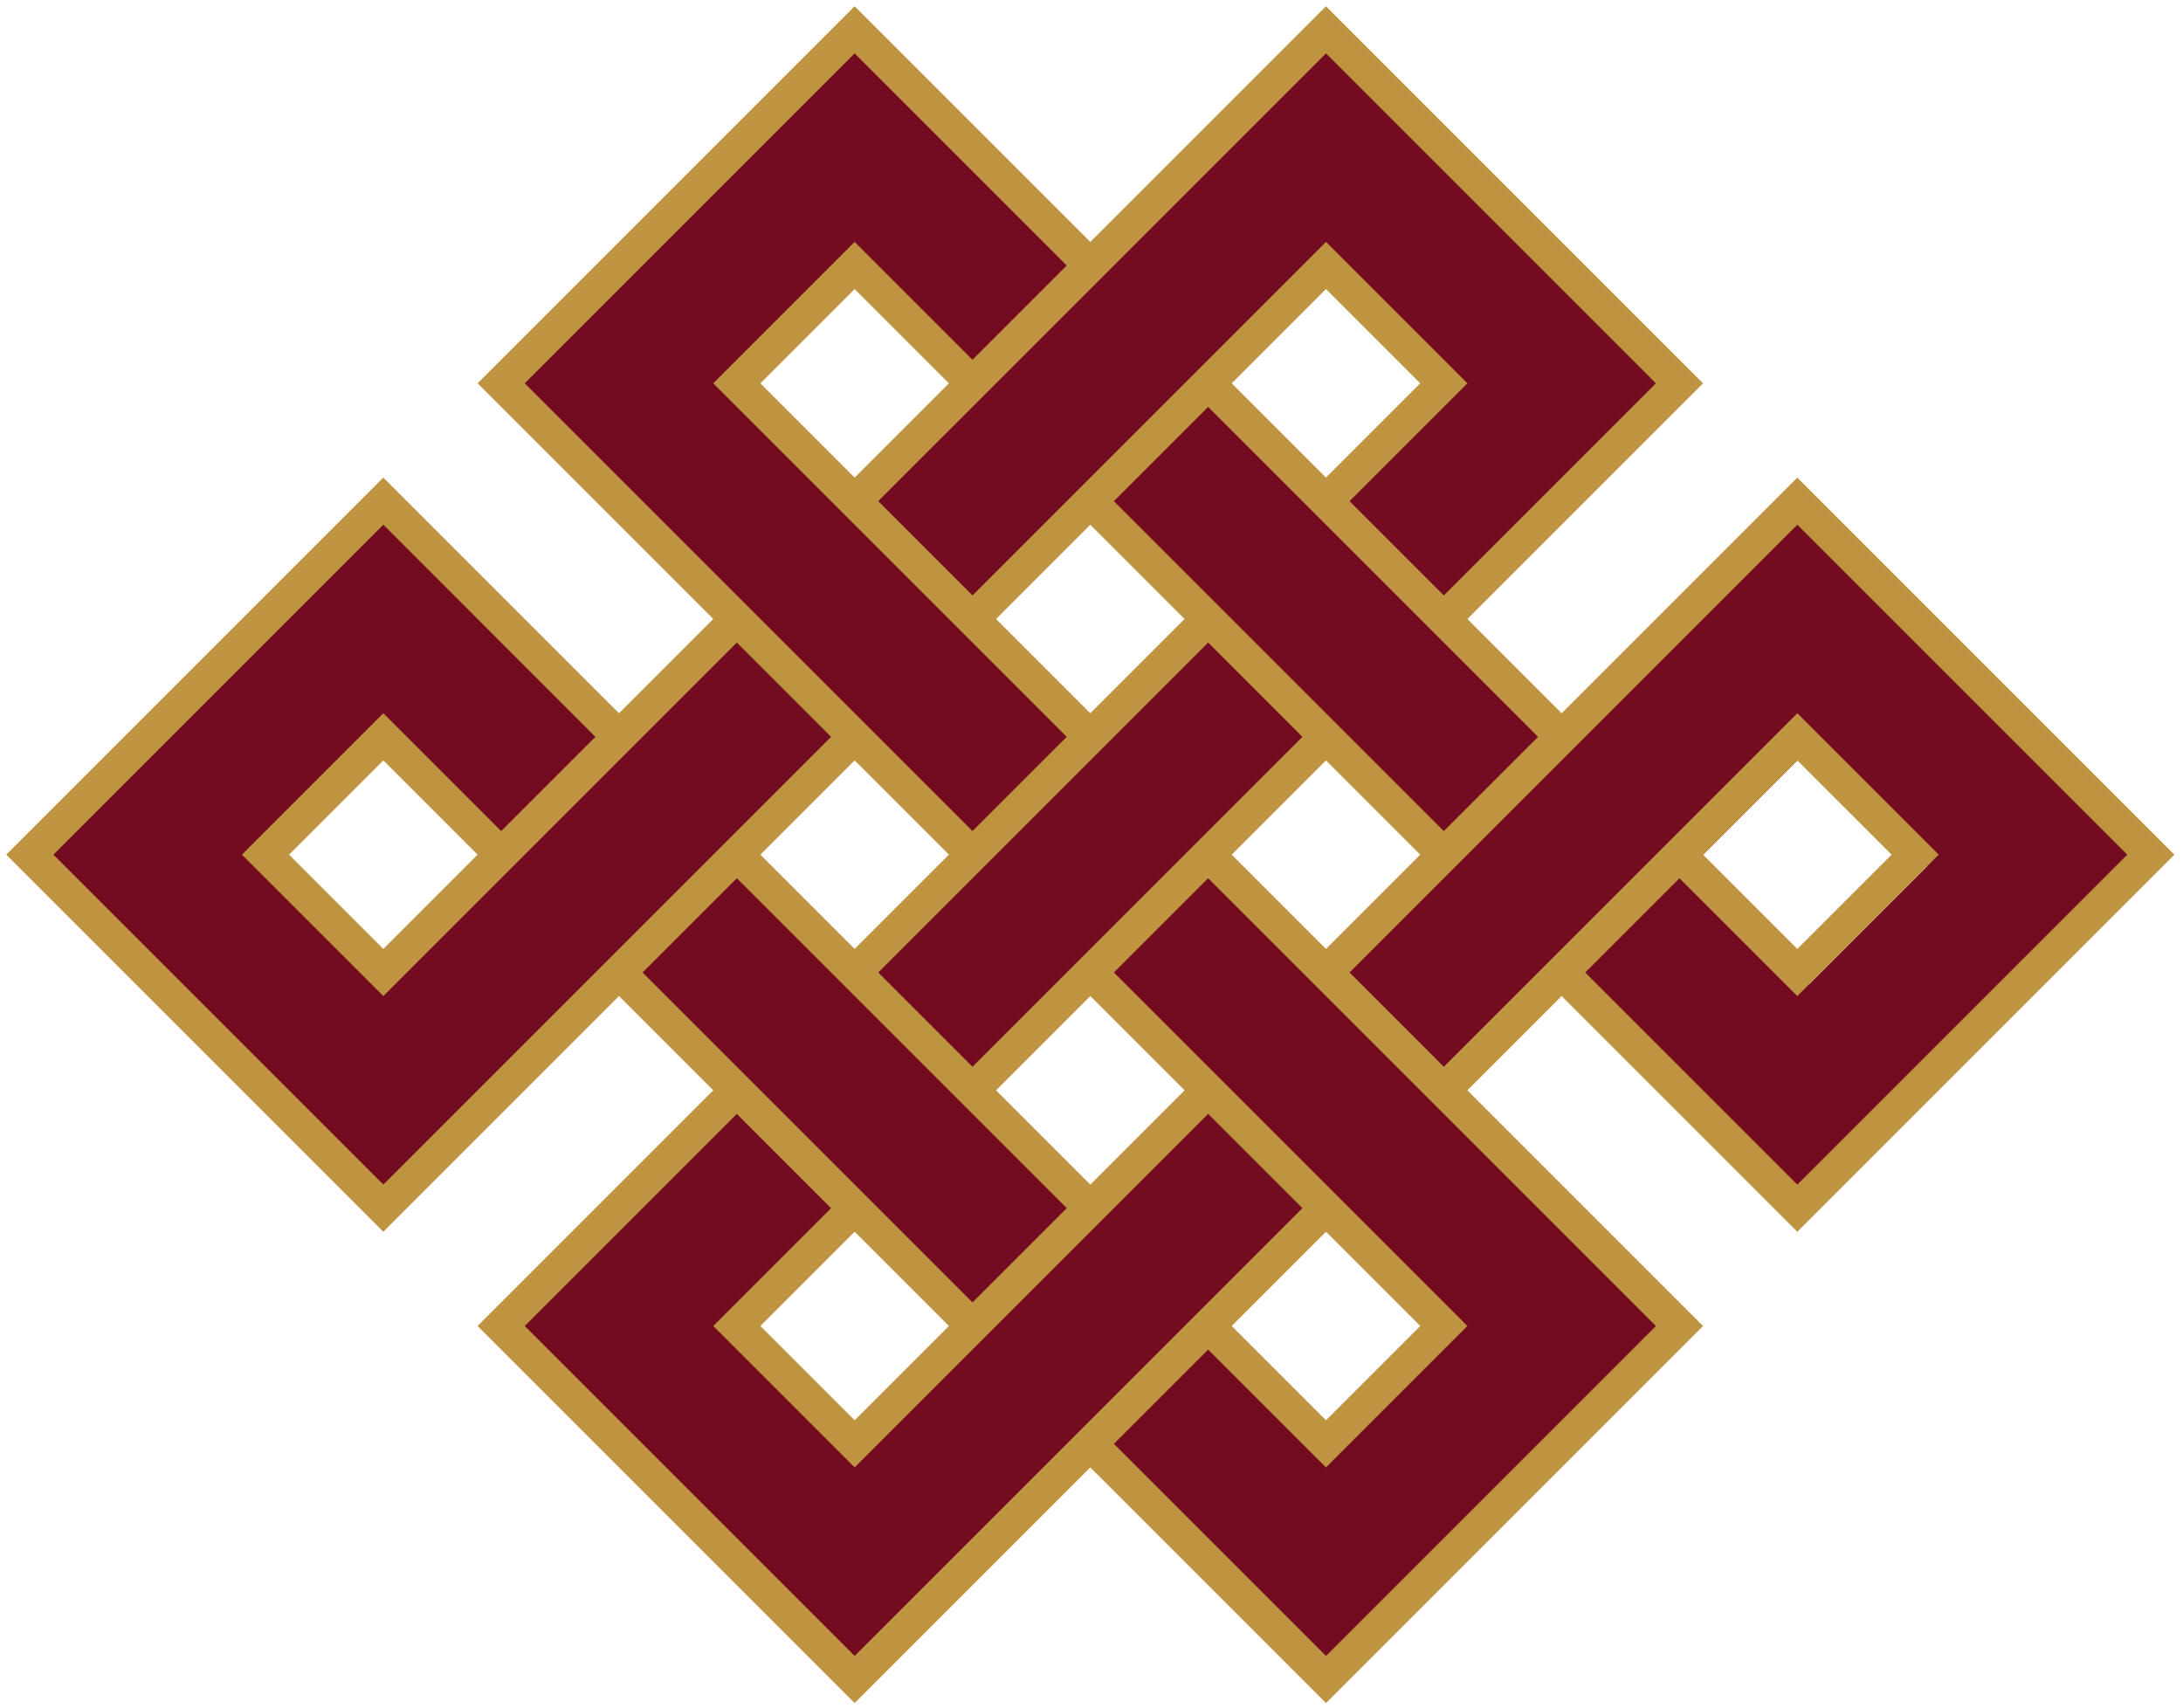
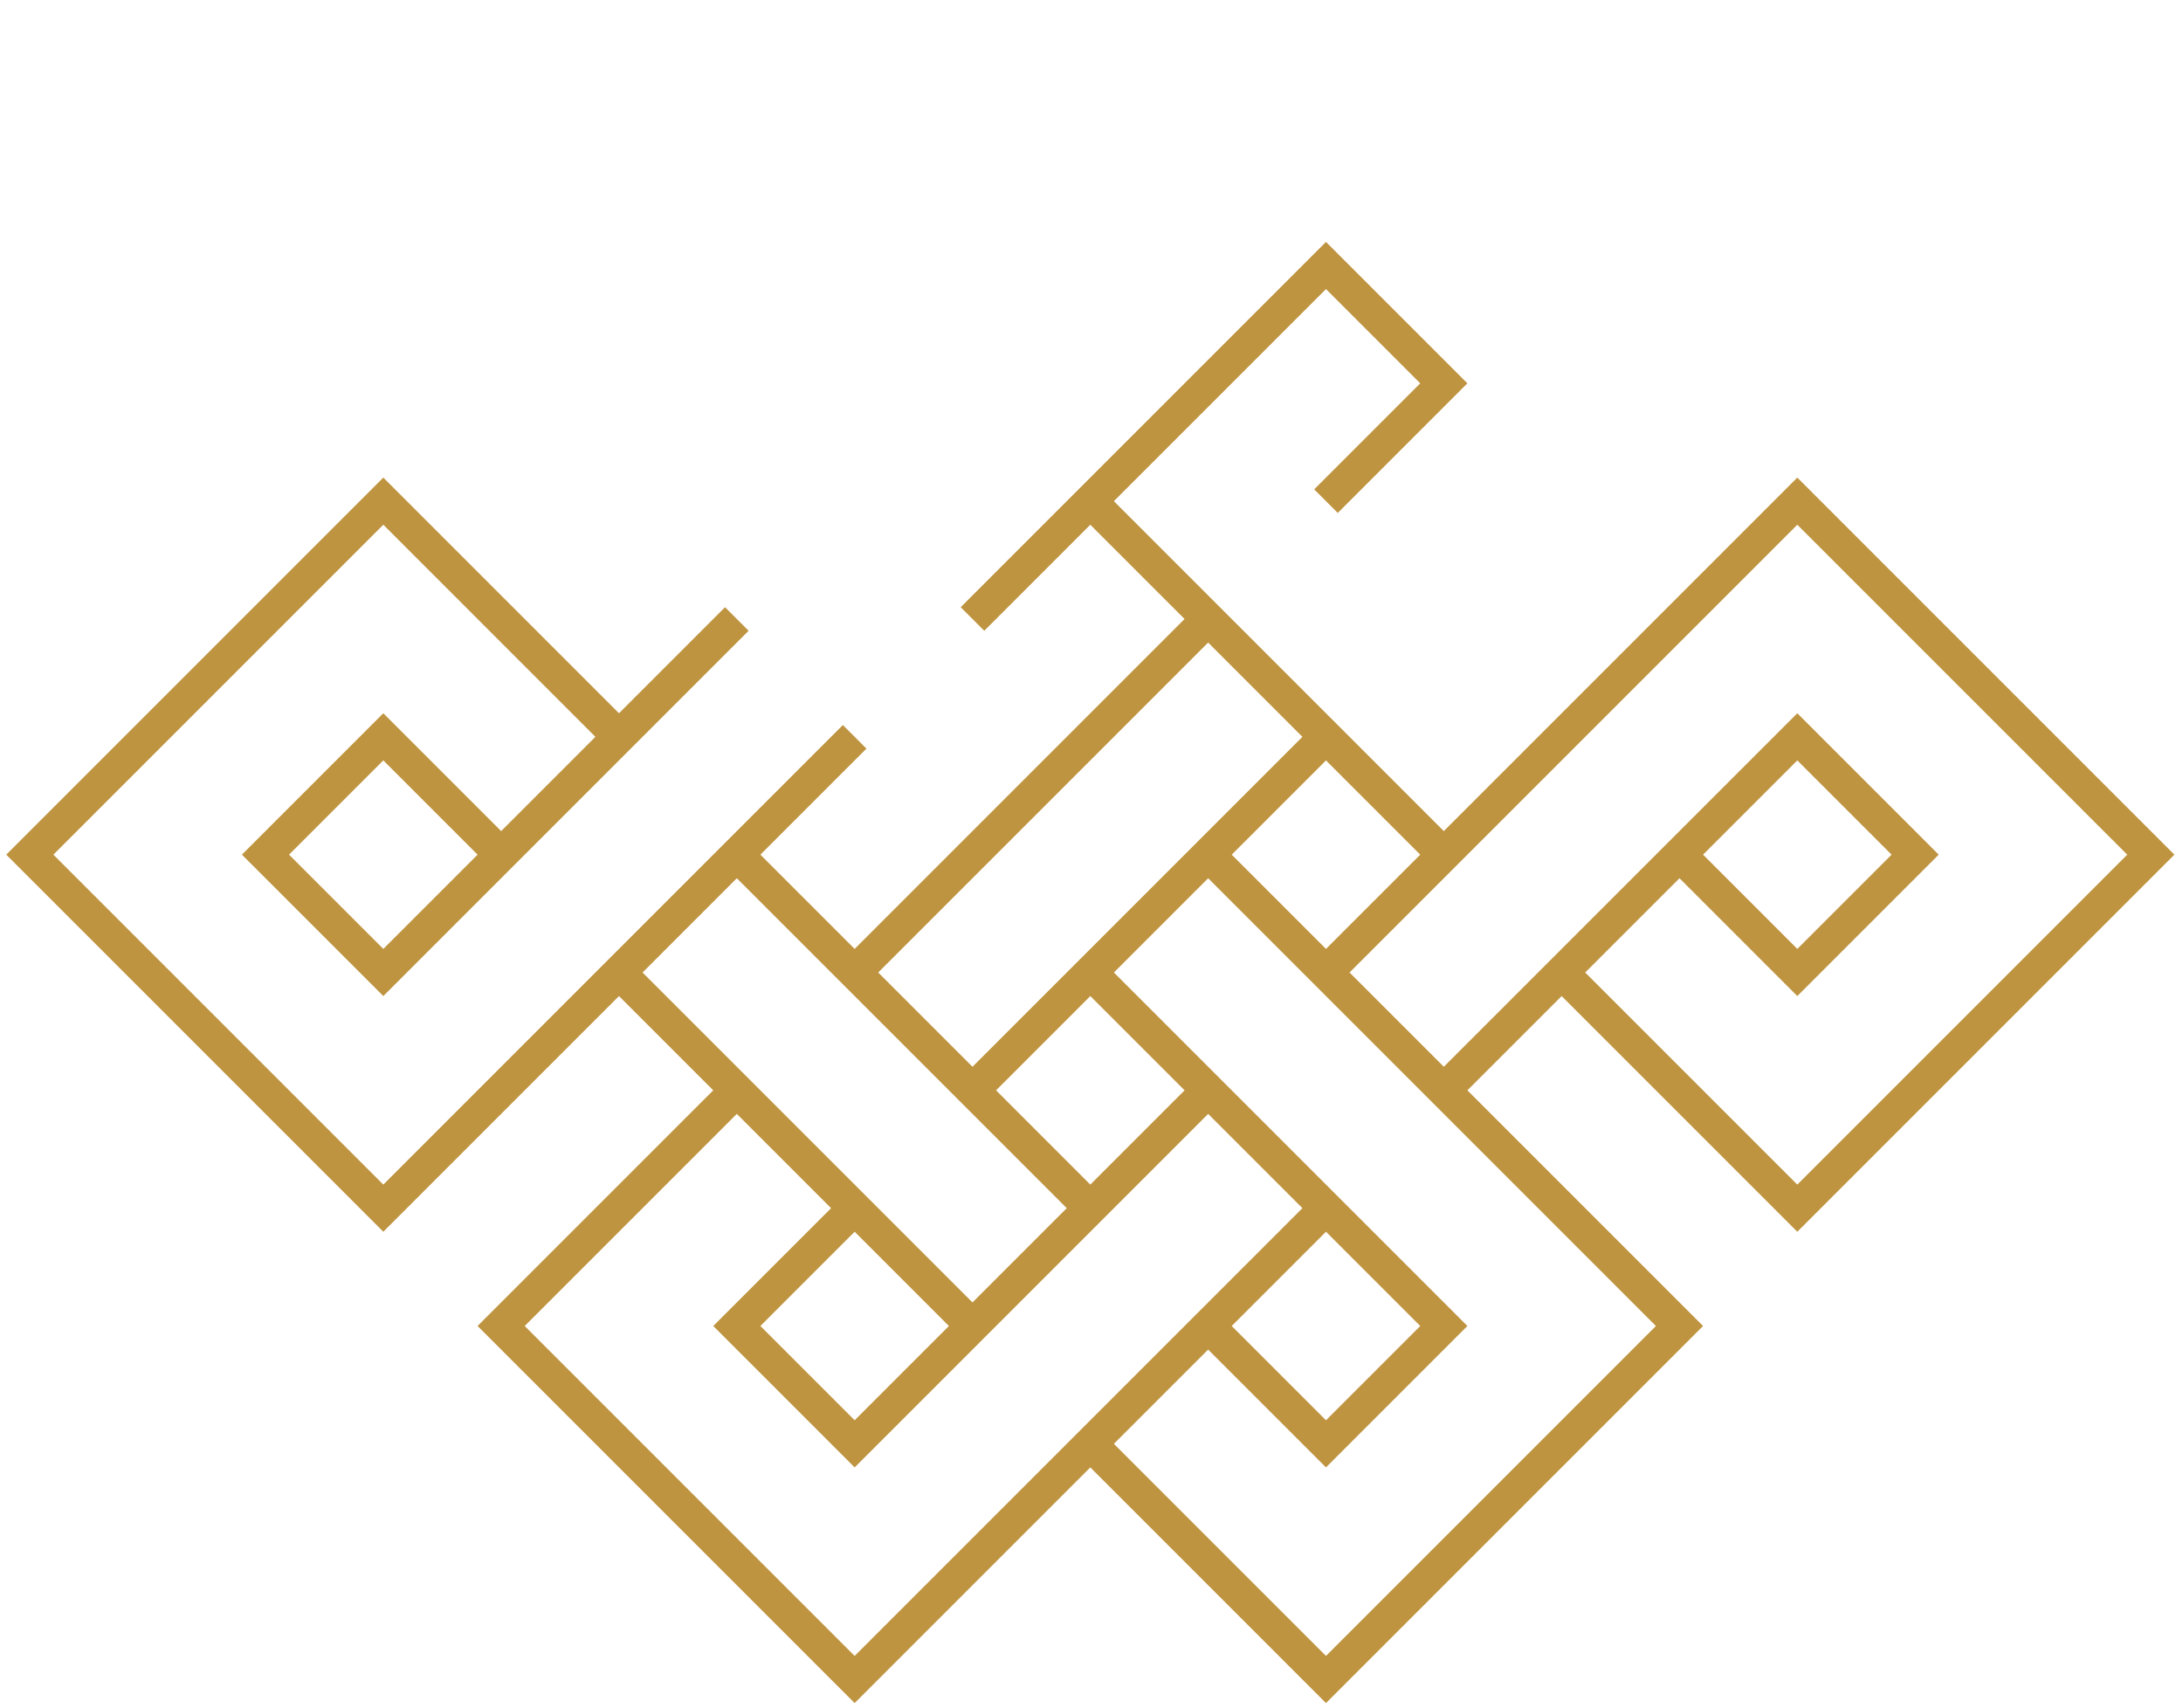
<svg xmlns="http://www.w3.org/2000/svg" version="1.1" width="65.5mm" height="51.25mm" viewBox="-1375 -875 6550 5125">
  <g id="Endless_Knot_by_Adam_Stanislav" transform="rotate(45,2250,2750)">
    <title>Endless Knot, by Adam Stanislav</title>
-     <path id="Fill" fill="rgb(45%,5%,13%)" d="M0,0h1500v1000h500v-1000h1500v1500h-1000v500h1000v1500h-1000v1000h-1500v-1000h-500v1000h-1500v-1500h1000v-500h-1000v-1500h1000ZM500,500v500h500v-500ZM2550,500v500h500v-500ZM1500,1500v500h500v-500ZM500,1500v500h500v-500ZM-500,1500v500h500v-500ZM500,2500v500h500v-500ZM1500,2500v500h500v-500ZM2500,2500v500h500v-500ZM1500,3500v500h500v-500ZM-500,3500v500h500v-500Z" />
    <g id="Strokes" fill="none" stroke="rgb(75%,58%,25%)" stroke-width="100">
-       <polyline points="0 2000 0 0 1500 0 1500 1000" />
      <polyline points="2000 2000 2000 0 3500 0 3500 1500 2500 1500" />
      <polyline points="500 2000 500 500 1000 500 1000 1000" />
      <polyline points="2500 2000 2500 500 3000 500 3000 1000 2500 1000" />
-       <polyline points="0 1000-1000 1000-1000 2500 1000 2500" />
-       <polyline points="0 1500-500 1500-500 2000 1000 2000" />
      <polyline points="1500 2000 3500 2000 3500 3500 2500 3500" />
      <polyline points="1500 2500 3000 2500 3000 3000 2500 3000" />
      <polyline points="1000 1500 1000 3000" />
      <polyline points="1500 1500 1500 3000" />
-       <polyline points="500 1000 2000 1000" />
      <polyline points="500 1500 2000 1500" />
      <polyline points="500 3000 2000 3000" />
      <polyline points="500 3500 2000 3500" />
      <polyline points="2500 2500 2500 4500 1000 4500 1000 3500" />
      <polyline points="500 2500 500 4500-1000 4500-1000 3000 0 3000" />
      <polyline points="2000 2500 2000 4000 1500 4000 1500 3500" />
      <polyline points="0 2500 0 4000 -500 4000 -500 3500 0 3500" />
    </g>
  </g>
</svg>